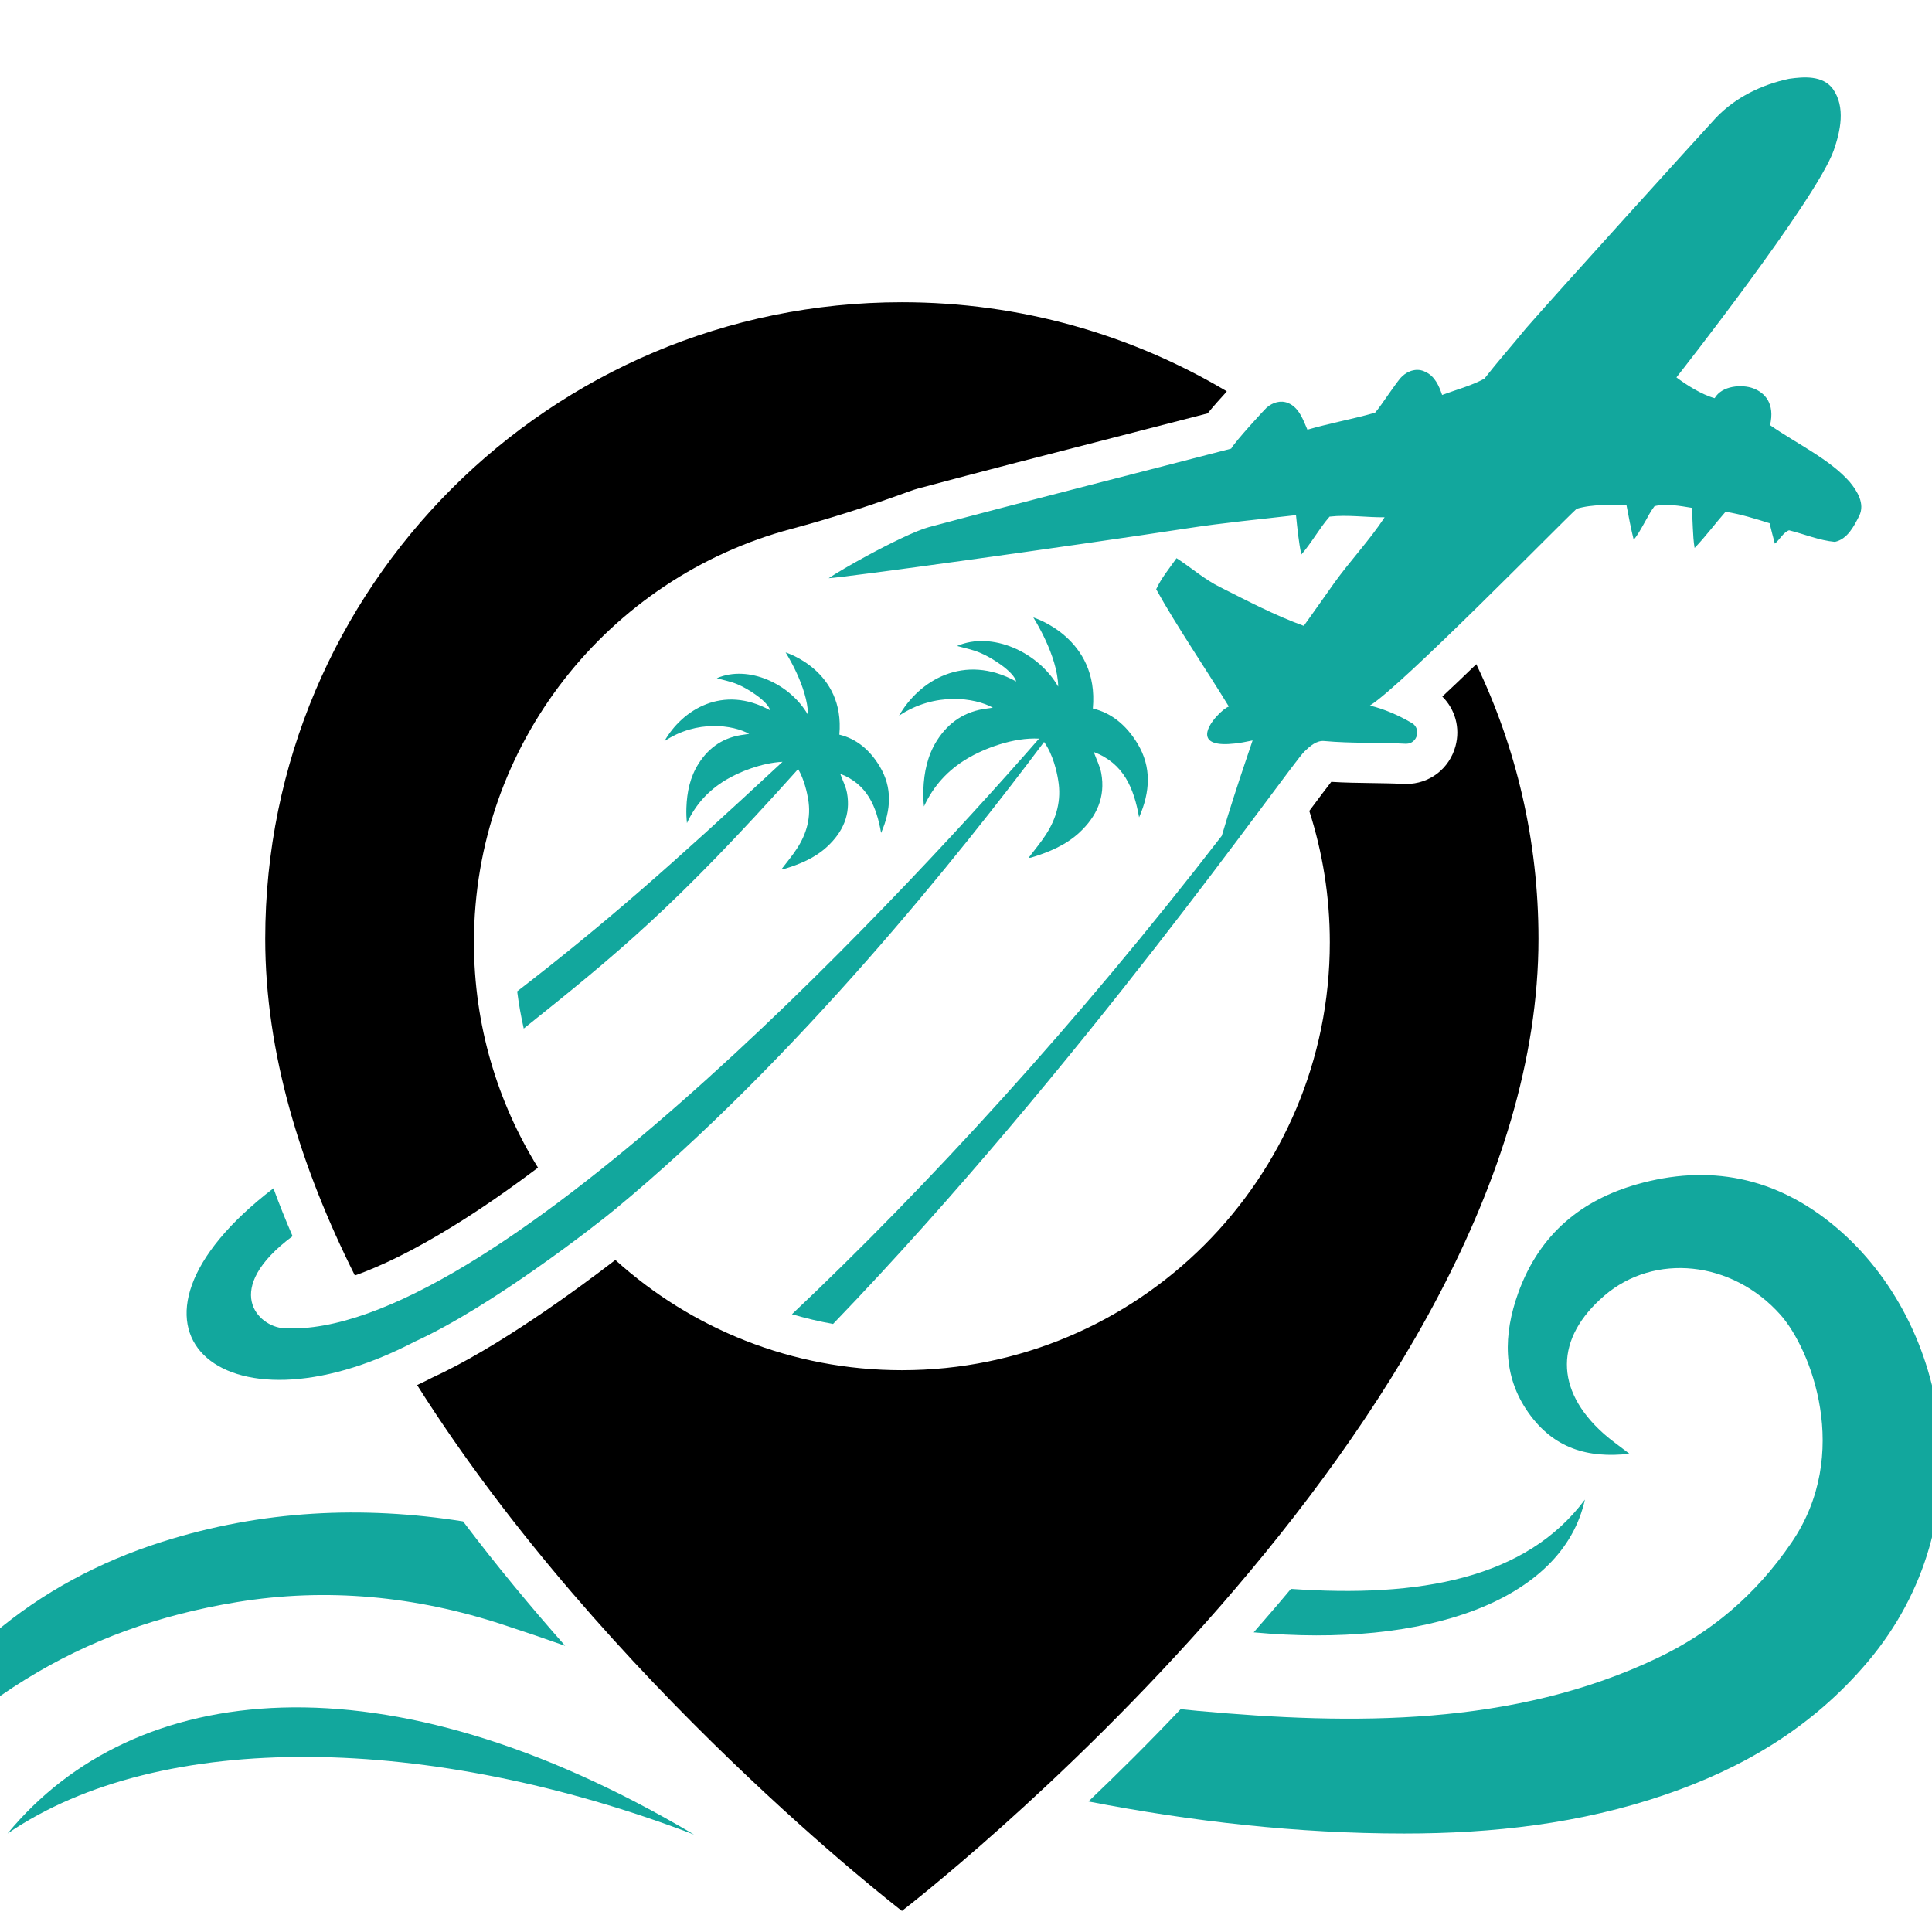
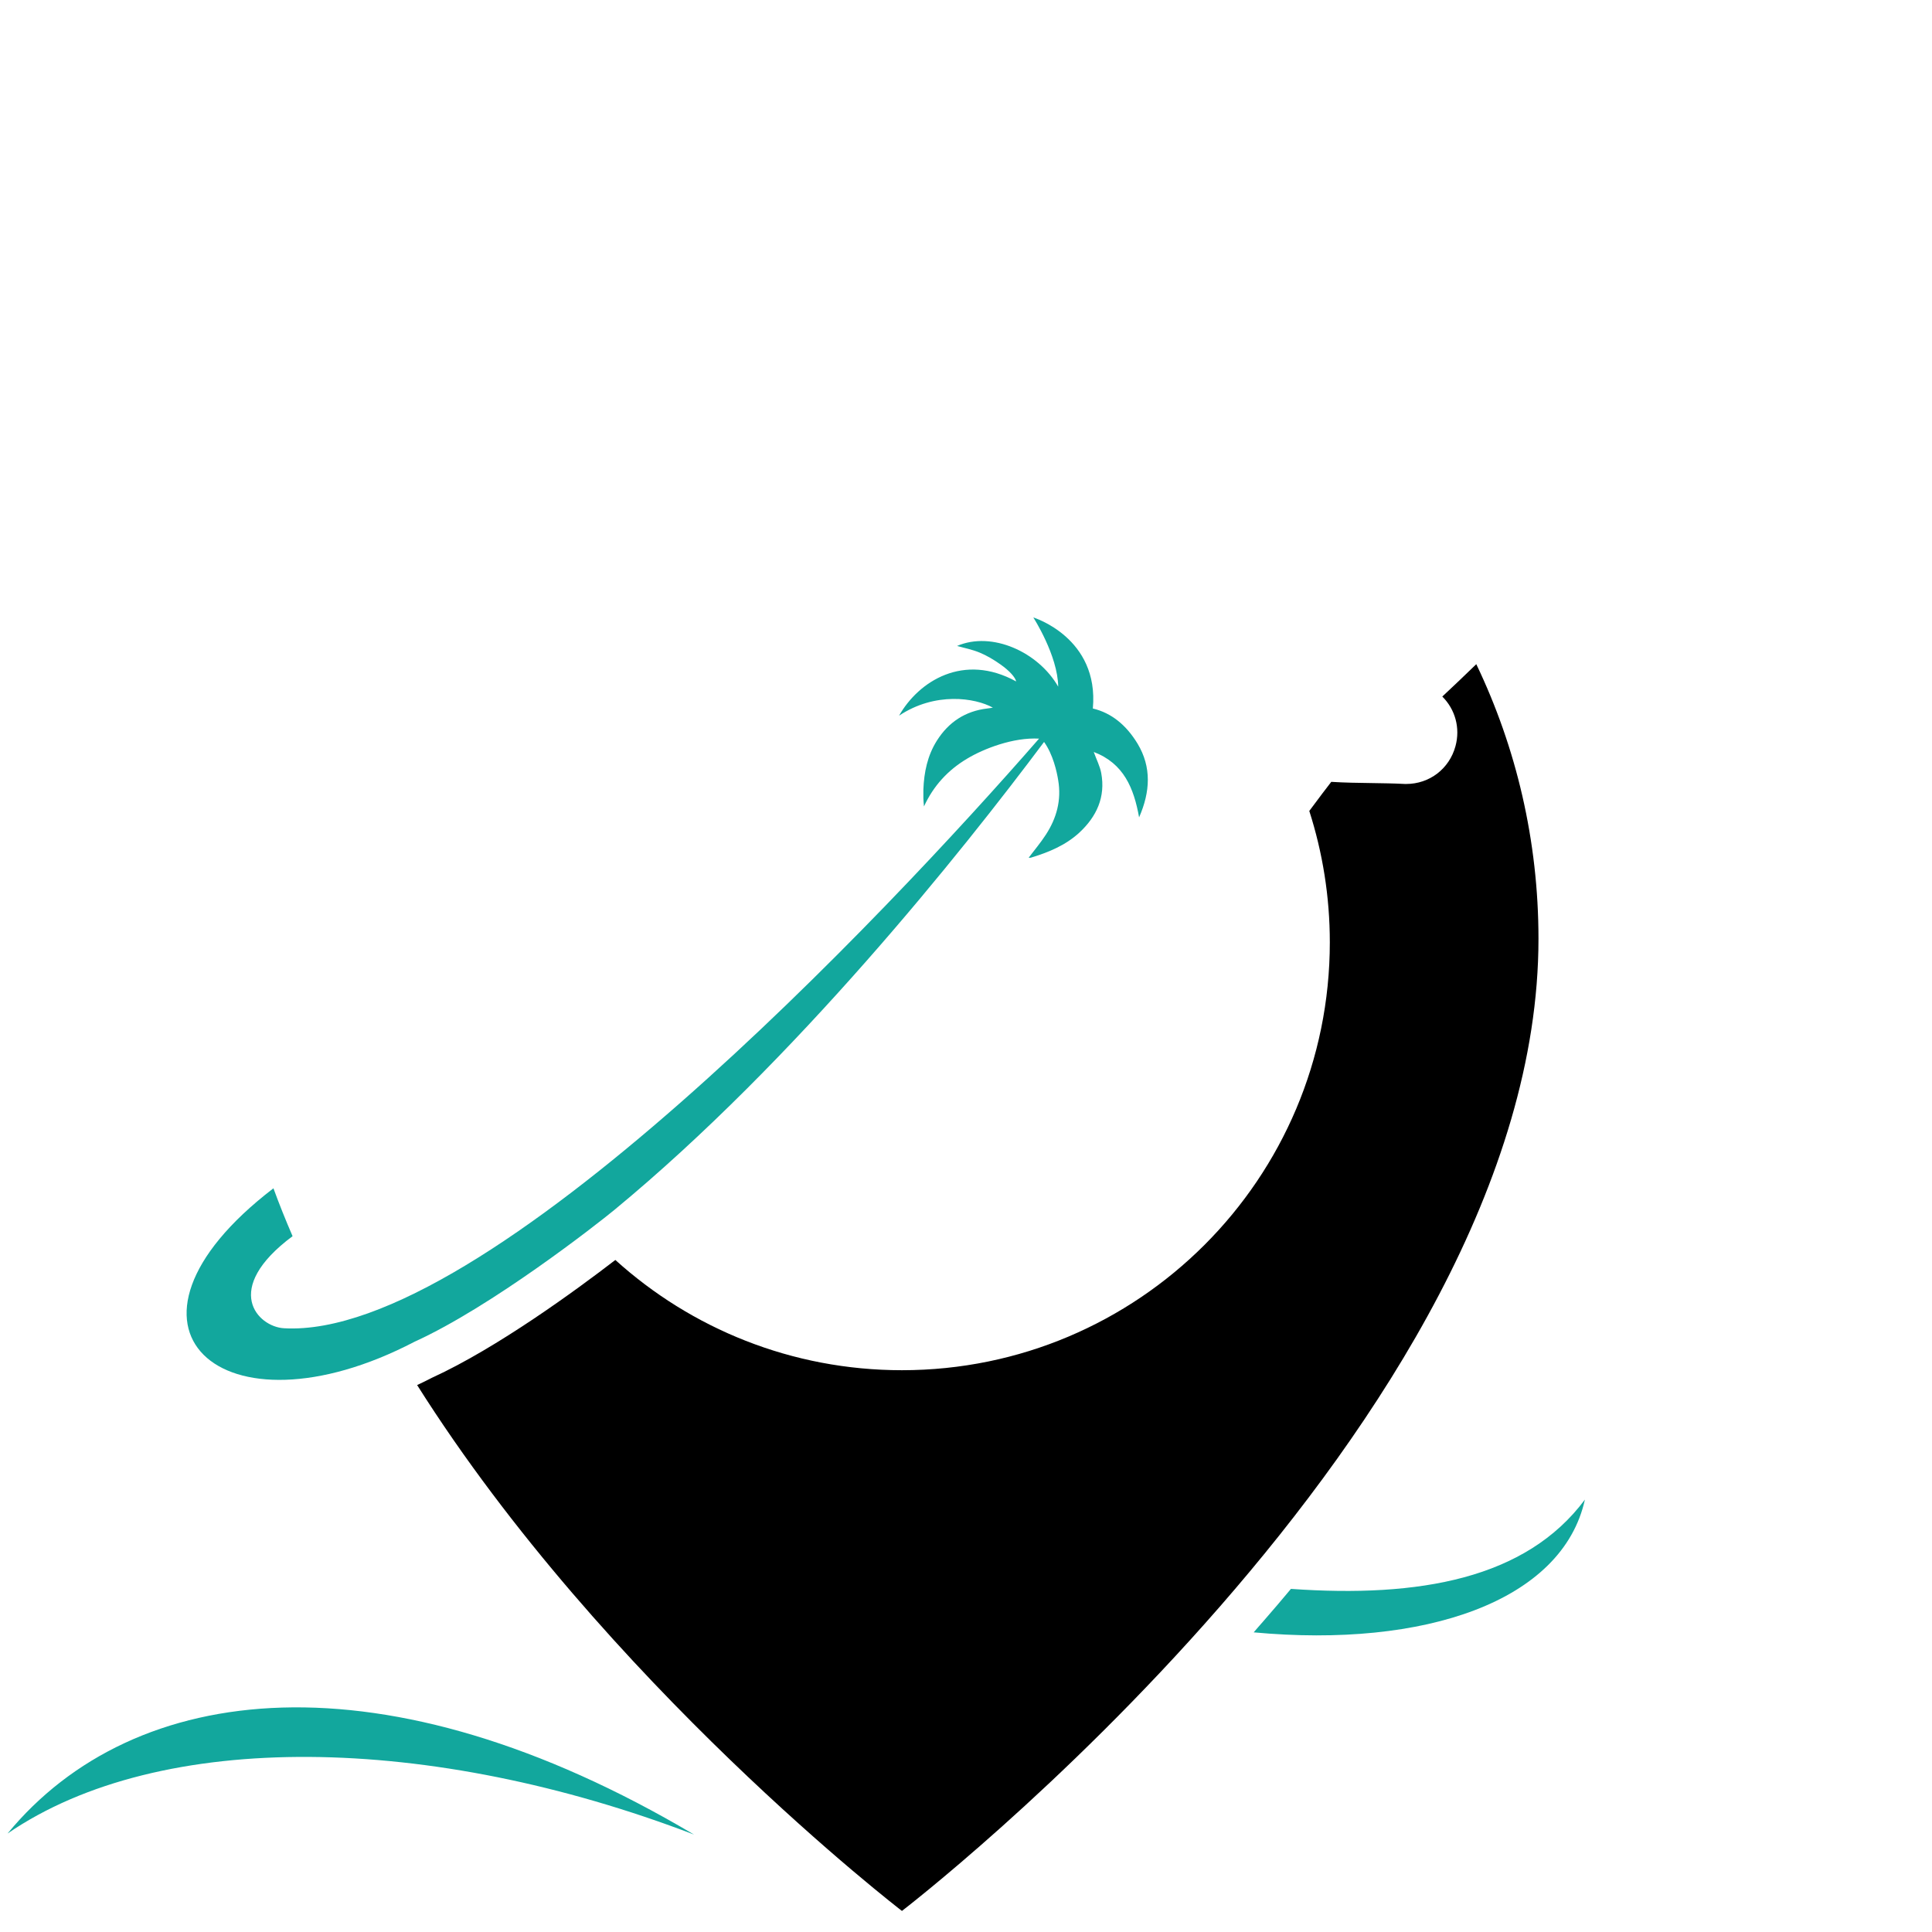
<svg xmlns="http://www.w3.org/2000/svg" version="1.1" id="Calque_1" x="0px" y="0px" width="32px" height="32px" viewBox="0 0 32 32" enable-background="new 0 0 32 32" xml:space="preserve">
-   <path d="M7.498,20.313c0.441-0.271,0.914-0.597,1.413-0.973c-0.672-1.084-1.061-2.363-1.061-3.732c0-3.282,2.23-6.042,5.258-6.848  c0.657-0.176,1.304-0.384,1.943-0.618c0.057-0.021,0.111-0.039,0.16-0.052c1.071-0.287,2.159-0.566,3.212-0.836  c0.518-0.133,1.051-0.27,1.579-0.407c0.099-0.121,0.215-0.251,0.315-0.36V6.48c-1.575-0.937-3.415-1.474-5.38-1.474  c-5.823,0-10.544,4.721-10.544,10.544c0,1.89,0.587,3.784,1.485,5.576C6.305,20.973,6.839,20.72,7.498,20.313z" />
  <path d="M25.482,15.55c0-1.629-0.37-3.172-1.03-4.549c-0.208,0.201-0.395,0.38-0.563,0.536c0.213,0.211,0.301,0.521,0.218,0.823  c-0.102,0.374-0.431,0.625-0.816,0.625h-0.023l-0.018-0.001c-0.174-0.009-0.35-0.011-0.536-0.014  c-0.216-0.003-0.438-0.006-0.664-0.02c-0.07,0.089-0.209,0.273-0.364,0.482c0.22,0.686,0.34,1.417,0.34,2.175  c0,3.916-3.173,7.088-7.087,7.088c-1.826,0-3.491-0.69-4.747-1.826c-0.65,0.5-1.956,1.456-3.033,1.949  c-0.083,0.043-0.167,0.084-0.25,0.123c3.119,4.94,8.03,8.71,8.03,8.71S25.482,23.559,25.482,15.55z" />
-   <path fill="#12A79D" d="M14.352,9.21c-0.269,0.146-0.51,0.288-0.627,0.367c0.133-0.007,1.114-0.136,2.302-0.301  c1.226-0.17,2.674-0.378,3.636-0.525c0.599-0.093,1.201-0.149,1.803-0.219c0.022,0.218,0.043,0.437,0.088,0.653  c0.173-0.197,0.296-0.432,0.468-0.628c0.302-0.035,0.608,0.014,0.912,0.011c-0.252,0.383-0.57,0.718-0.837,1.09  c-0.167,0.236-0.333,0.473-0.502,0.708c-0.478-0.173-0.928-0.41-1.38-0.638c-0.264-0.129-0.483-0.326-0.728-0.483  C19.37,9.413,19.235,9.573,19.15,9.76c0.335,0.605,0.835,1.338,1.204,1.943c-0.042,0.012-0.125,0.076-0.2,0.159  c-0.188,0.205-0.33,0.524,0.298,0.453c0.084-0.009,0.182-0.026,0.295-0.051c-0.025,0.076-0.068,0.202-0.121,0.359  c-0.111,0.328-0.263,0.792-0.389,1.22c-2.394,3.101-4.893,5.823-7.12,7.925c0.223,0.065,0.45,0.12,0.681,0.161  c4.084-4.243,7.536-9.21,7.807-9.482c0.092-0.086,0.197-0.187,0.333-0.173c0.447,0.041,0.897,0.021,1.347,0.045h0.005  c0.188,0,0.254-0.25,0.093-0.345c-0.004-0.002-0.009-0.005-0.013-0.007c-0.213-0.123-0.44-0.222-0.68-0.281  c0.518-0.317,3.136-2.994,3.424-3.259c0.259-0.079,0.579-0.063,0.825-0.064c0.026,0.146,0.083,0.432,0.12,0.576  c0.113-0.127,0.239-0.422,0.345-0.555c0.182-0.049,0.428-0.004,0.615,0.027c0.022,0.209,0.014,0.458,0.049,0.665  c0.183-0.19,0.339-0.403,0.513-0.6c0.249,0.04,0.491,0.115,0.729,0.19c0.029,0.113,0.055,0.226,0.087,0.338  c0.083-0.067,0.136-0.183,0.235-0.221c0.253,0.063,0.499,0.168,0.759,0.192c0.208-0.044,0.318-0.26,0.405-0.434  c0.096-0.199-0.034-0.408-0.159-0.559c-0.332-0.379-0.898-0.644-1.319-0.94c0.083-0.359-0.085-0.538-0.282-0.611  c-0.18-0.066-0.513-0.048-0.636,0.164c-0.212-0.057-0.479-0.226-0.633-0.344c0,0,2.305-2.93,2.604-3.756  c0.113-0.325,0.201-0.721-0.013-1.023c-0.168-0.226-0.479-0.202-0.725-0.167c-0.452,0.095-0.89,0.308-1.212,0.646  c-0.324,0.352-2.67,2.941-3.143,3.484c-0.229,0.281-0.47,0.552-0.692,0.837c-0.221,0.12-0.466,0.182-0.7,0.27  c-0.051-0.151-0.124-0.316-0.279-0.383c-0.13-0.069-0.288-0.021-0.387,0.079c-0.04,0.035-0.125,0.155-0.214,0.282  c-0.088,0.126-0.178,0.258-0.231,0.316c-0.198,0.057-0.401,0.103-0.604,0.15c-0.173,0.04-0.345,0.082-0.516,0.131  c-0.072-0.165-0.139-0.368-0.321-0.442C21.21,6.625,21.08,6.666,20.982,6.75c0,0,0,0-0.001,0c-0.028,0.024-0.524,0.562-0.589,0.681  c-1.669,0.434-3.342,0.854-5.008,1.3C15.171,8.788,14.734,9.003,14.352,9.21z" />
-   <path fill="#12A79D" d="M14.594,13.796c0.167-0.384,0.188-0.751-0.023-1.102c-0.168-0.28-0.392-0.46-0.669-0.526  c0.097-1.061-0.89-1.362-0.89-1.362s0.366,0.569,0.372,1.036c-0.297-0.52-0.992-0.834-1.511-0.609  c0.107,0.031,0.228,0.054,0.337,0.099c0.109,0.045,0.212,0.108,0.309,0.176c0.144,0.101,0.224,0.197,0.237,0.257  c-0.784-0.432-1.456-0.008-1.751,0.511c0.54-0.36,1.139-0.268,1.403-0.121c-0.032,0.005-0.059,0.01-0.085,0.013  c-0.328,0.04-0.577,0.203-0.752,0.48c-0.142,0.223-0.193,0.472-0.202,0.732c-0.001,0.043-0.002,0.087,0,0.131  c0.001,0.04,0.006,0.081,0.009,0.122c0.143-0.31,0.359-0.544,0.646-0.716c0.22-0.132,0.589-0.281,0.937-0.299  c-1.869,1.738-2.945,2.683-4.395,3.802c0.027,0.208,0.063,0.415,0.109,0.616c1.56-1.249,2.491-2.004,4.545-4.298  c0.102,0.178,0.147,0.39,0.166,0.501c0.05,0.298-0.024,0.568-0.186,0.816c-0.078,0.12-0.17,0.229-0.256,0.342  c0.001,0,0.005,0.002,0.01,0.002c0.009,0,0.018-0.001,0.027-0.004c0.263-0.079,0.514-0.182,0.719-0.371  c0.26-0.241,0.394-0.533,0.329-0.891c-0.019-0.104-0.07-0.201-0.112-0.316C14.366,12.989,14.516,13.358,14.594,13.796z" />
  <path fill="#12A79D" d="M6.867,22.223c1.281-0.583,3.019-1.944,3.31-2.184c3.001-2.476,5.754-5.929,7.116-7.75  c0.149,0.208,0.212,0.494,0.234,0.634c0.056,0.329-0.026,0.629-0.205,0.903c-0.086,0.133-0.189,0.254-0.283,0.379  c0.001,0,0.006,0.003,0.011,0.003c0.011-0.001,0.021-0.001,0.03-0.004c0.29-0.088,0.568-0.203,0.796-0.412  c0.288-0.267,0.437-0.59,0.364-0.987c-0.021-0.114-0.078-0.222-0.124-0.35c0.498,0.19,0.664,0.599,0.751,1.083  c0.186-0.425,0.208-0.832-0.025-1.22c-0.188-0.31-0.434-0.51-0.741-0.583c0.107-1.175-0.986-1.508-0.986-1.508  s0.406,0.63,0.412,1.146c-0.329-0.575-1.099-0.923-1.675-0.674c0.12,0.034,0.252,0.059,0.374,0.11  c0.121,0.05,0.236,0.119,0.342,0.194c0.159,0.111,0.249,0.219,0.263,0.284c-0.868-0.478-1.613-0.008-1.94,0.567  c0.598-0.399,1.262-0.296,1.554-0.133c-0.035,0.005-0.065,0.011-0.094,0.014c-0.363,0.043-0.639,0.225-0.833,0.532  c-0.156,0.247-0.213,0.523-0.224,0.81c-0.001,0.049-0.001,0.097,0,0.145c0.001,0.045,0.006,0.09,0.01,0.135  c0.158-0.343,0.398-0.603,0.716-0.792c0.276-0.166,0.766-0.355,1.19-0.331c-2.503,2.872-9.171,9.954-12.506,9.766  c-0.435-0.024-1.039-0.646,0.142-1.525c-0.115-0.266-0.221-0.53-0.317-0.793C1.53,21.979,3.666,23.893,6.867,22.223z" />
-   <path fill="#12A79D" d="M3.923,26.536c1.487-0.244,2.965-0.101,4.41,0.374c0.344,0.112,0.686,0.229,1.028,0.35  c-0.562-0.636-1.136-1.326-1.691-2.061c-1.663-0.263-3.329-0.188-4.987,0.339c-2.095,0.665-3.745,2.018-4.866,4.169  c-0.077,0.147-0.149,0.298-0.219,0.45c-0.066,0.144-0.127,0.291-0.189,0.437C-0.672,28.179,1.348,26.959,3.923,26.536z" />
-   <path fill="#12A79D" d="M30.414,20.33c-1.003-0.848-2.122-1.051-3.308-0.712c-0.886,0.254-1.601,0.798-1.961,1.801  c-0.244,0.681-0.262,1.37,0.172,1.982c0.418,0.59,0.983,0.756,1.672,0.678c-0.176-0.136-0.306-0.225-0.425-0.331  c-0.82-0.73-0.814-1.584,0.014-2.292c0.82-0.701,2.105-0.584,2.912,0.321c0.503,0.566,1.186,2.3,0.186,3.769  c-0.599,0.879-1.342,1.496-2.22,1.914c-2.382,1.137-5.049,1.112-7.621,0.877c-0.093-0.009-0.188-0.018-0.28-0.028  c-0.533,0.563-1.05,1.074-1.527,1.529c1.722,0.333,3.462,0.531,5.228,0.531c1.467,0,2.918-0.161,4.327-0.644  c1.271-0.435,2.426-1.101,3.358-2.206C32.897,25.196,32.317,21.938,30.414,20.33z" />
  <path fill="#12A79D" d="M26.251,24.838c-0.978,1.313-2.743,1.628-4.869,1.479c-0.151,0.182-0.307,0.363-0.466,0.546  c-0.051,0.059-0.102,0.115-0.151,0.174C23.602,27.3,25.879,26.521,26.251,24.838z" />
  <path fill="#12A79D" d="M0.125,30.369c2.534-1.737,7.008-1.652,11.37,0.017C6.366,27.346,2.222,27.823,0.125,30.369z" />
</svg>